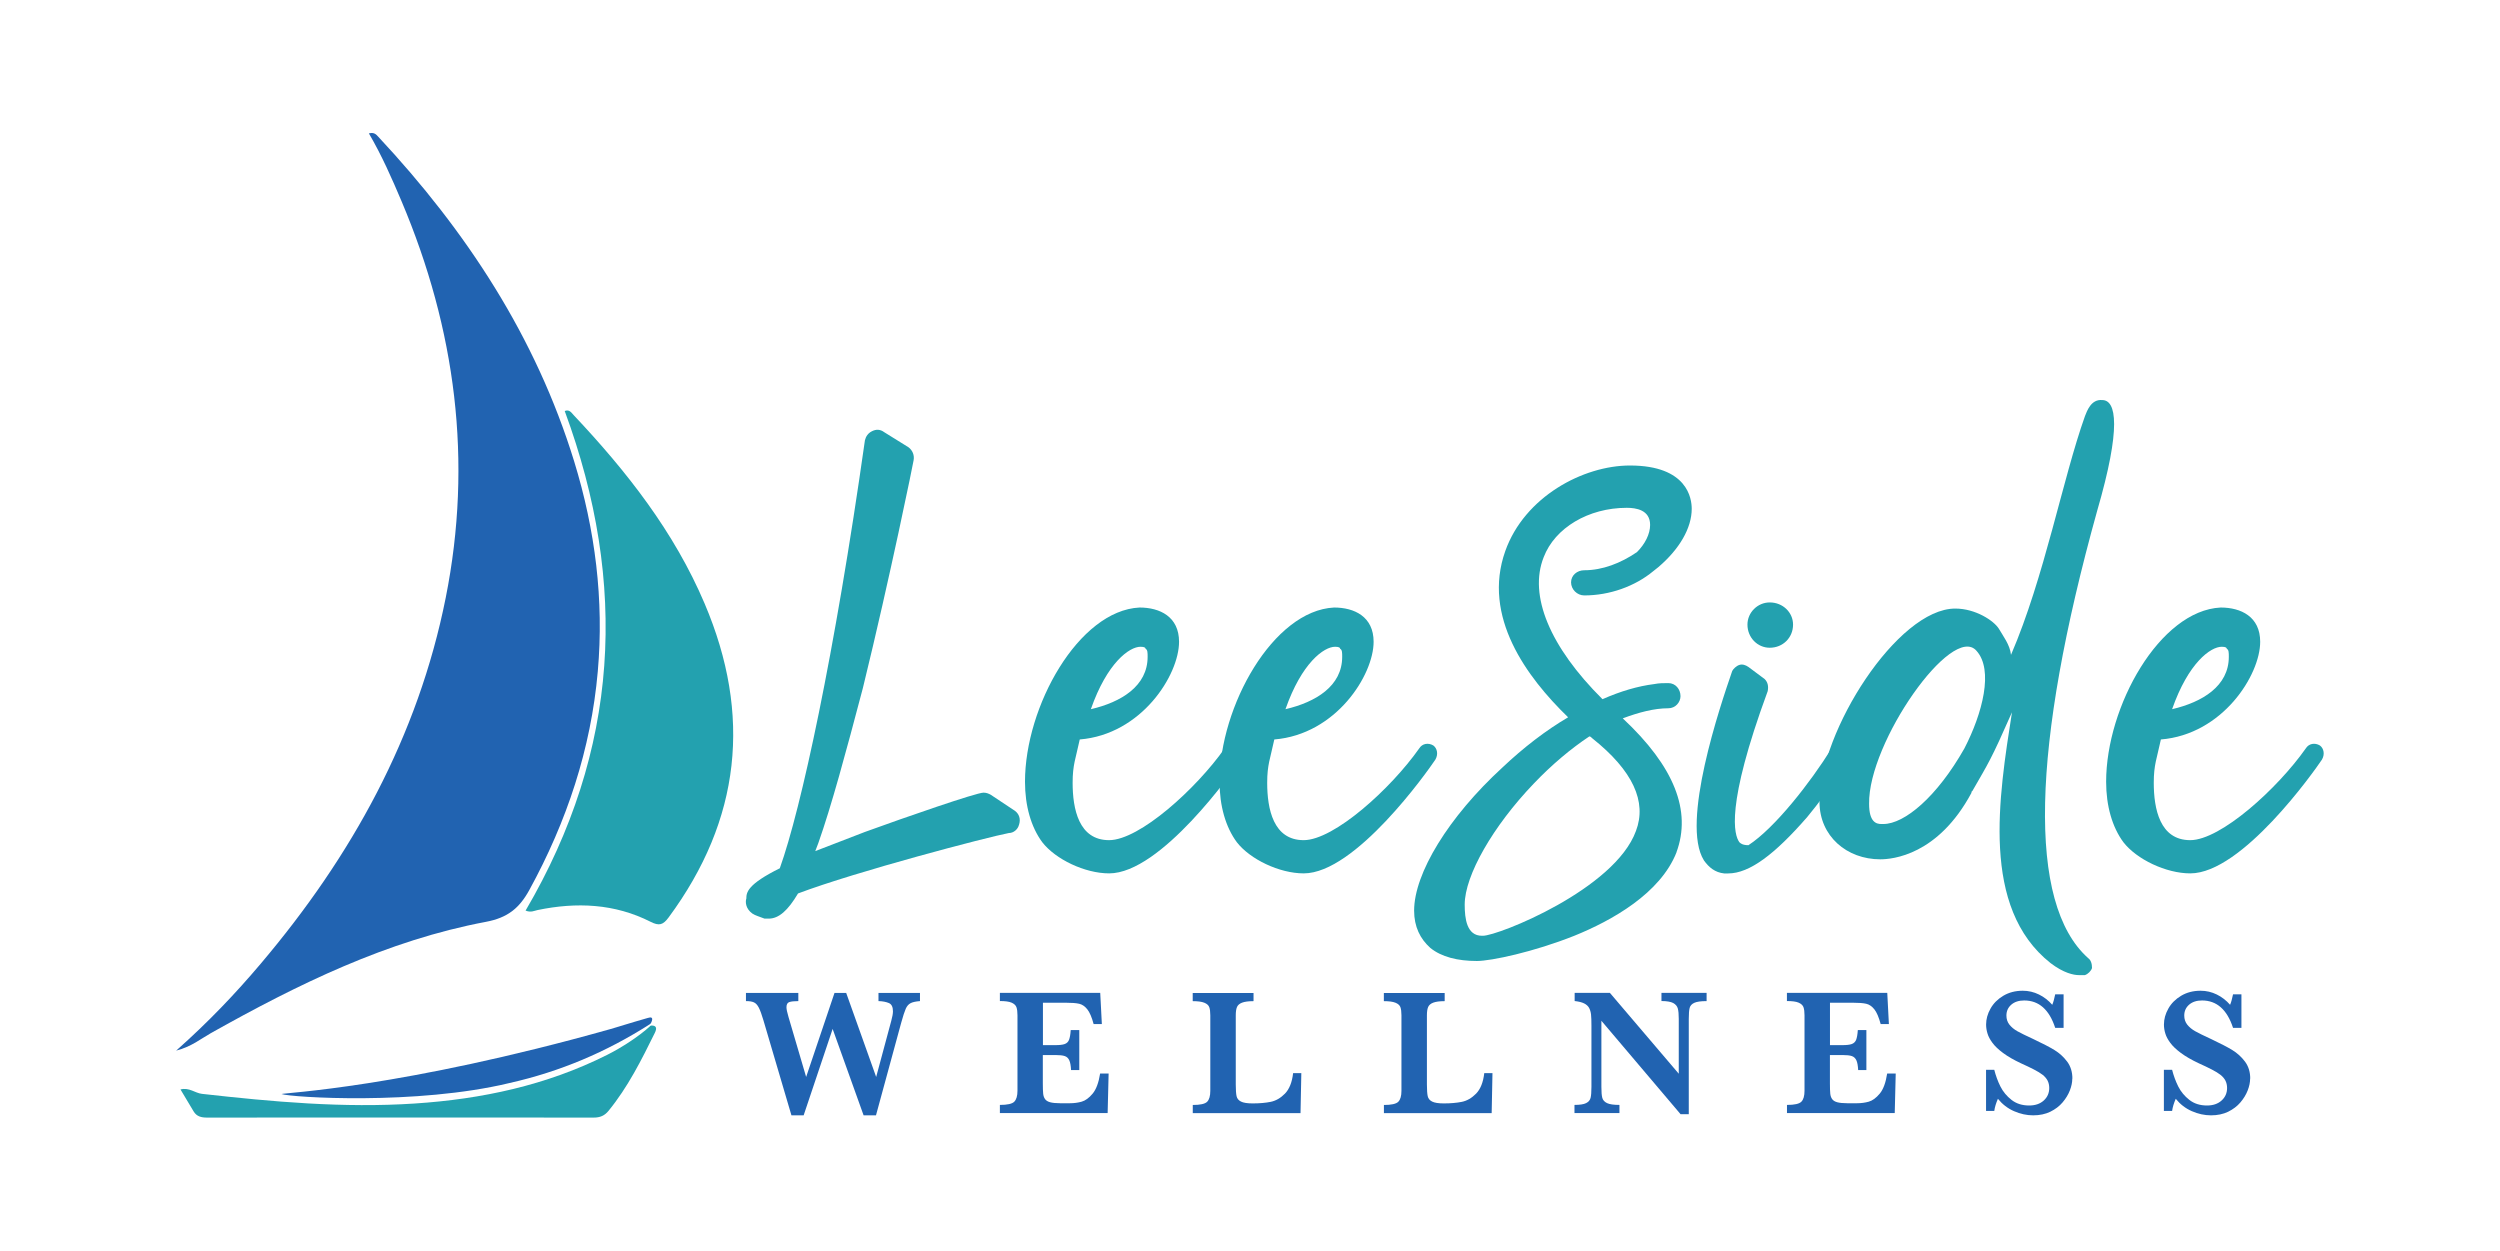
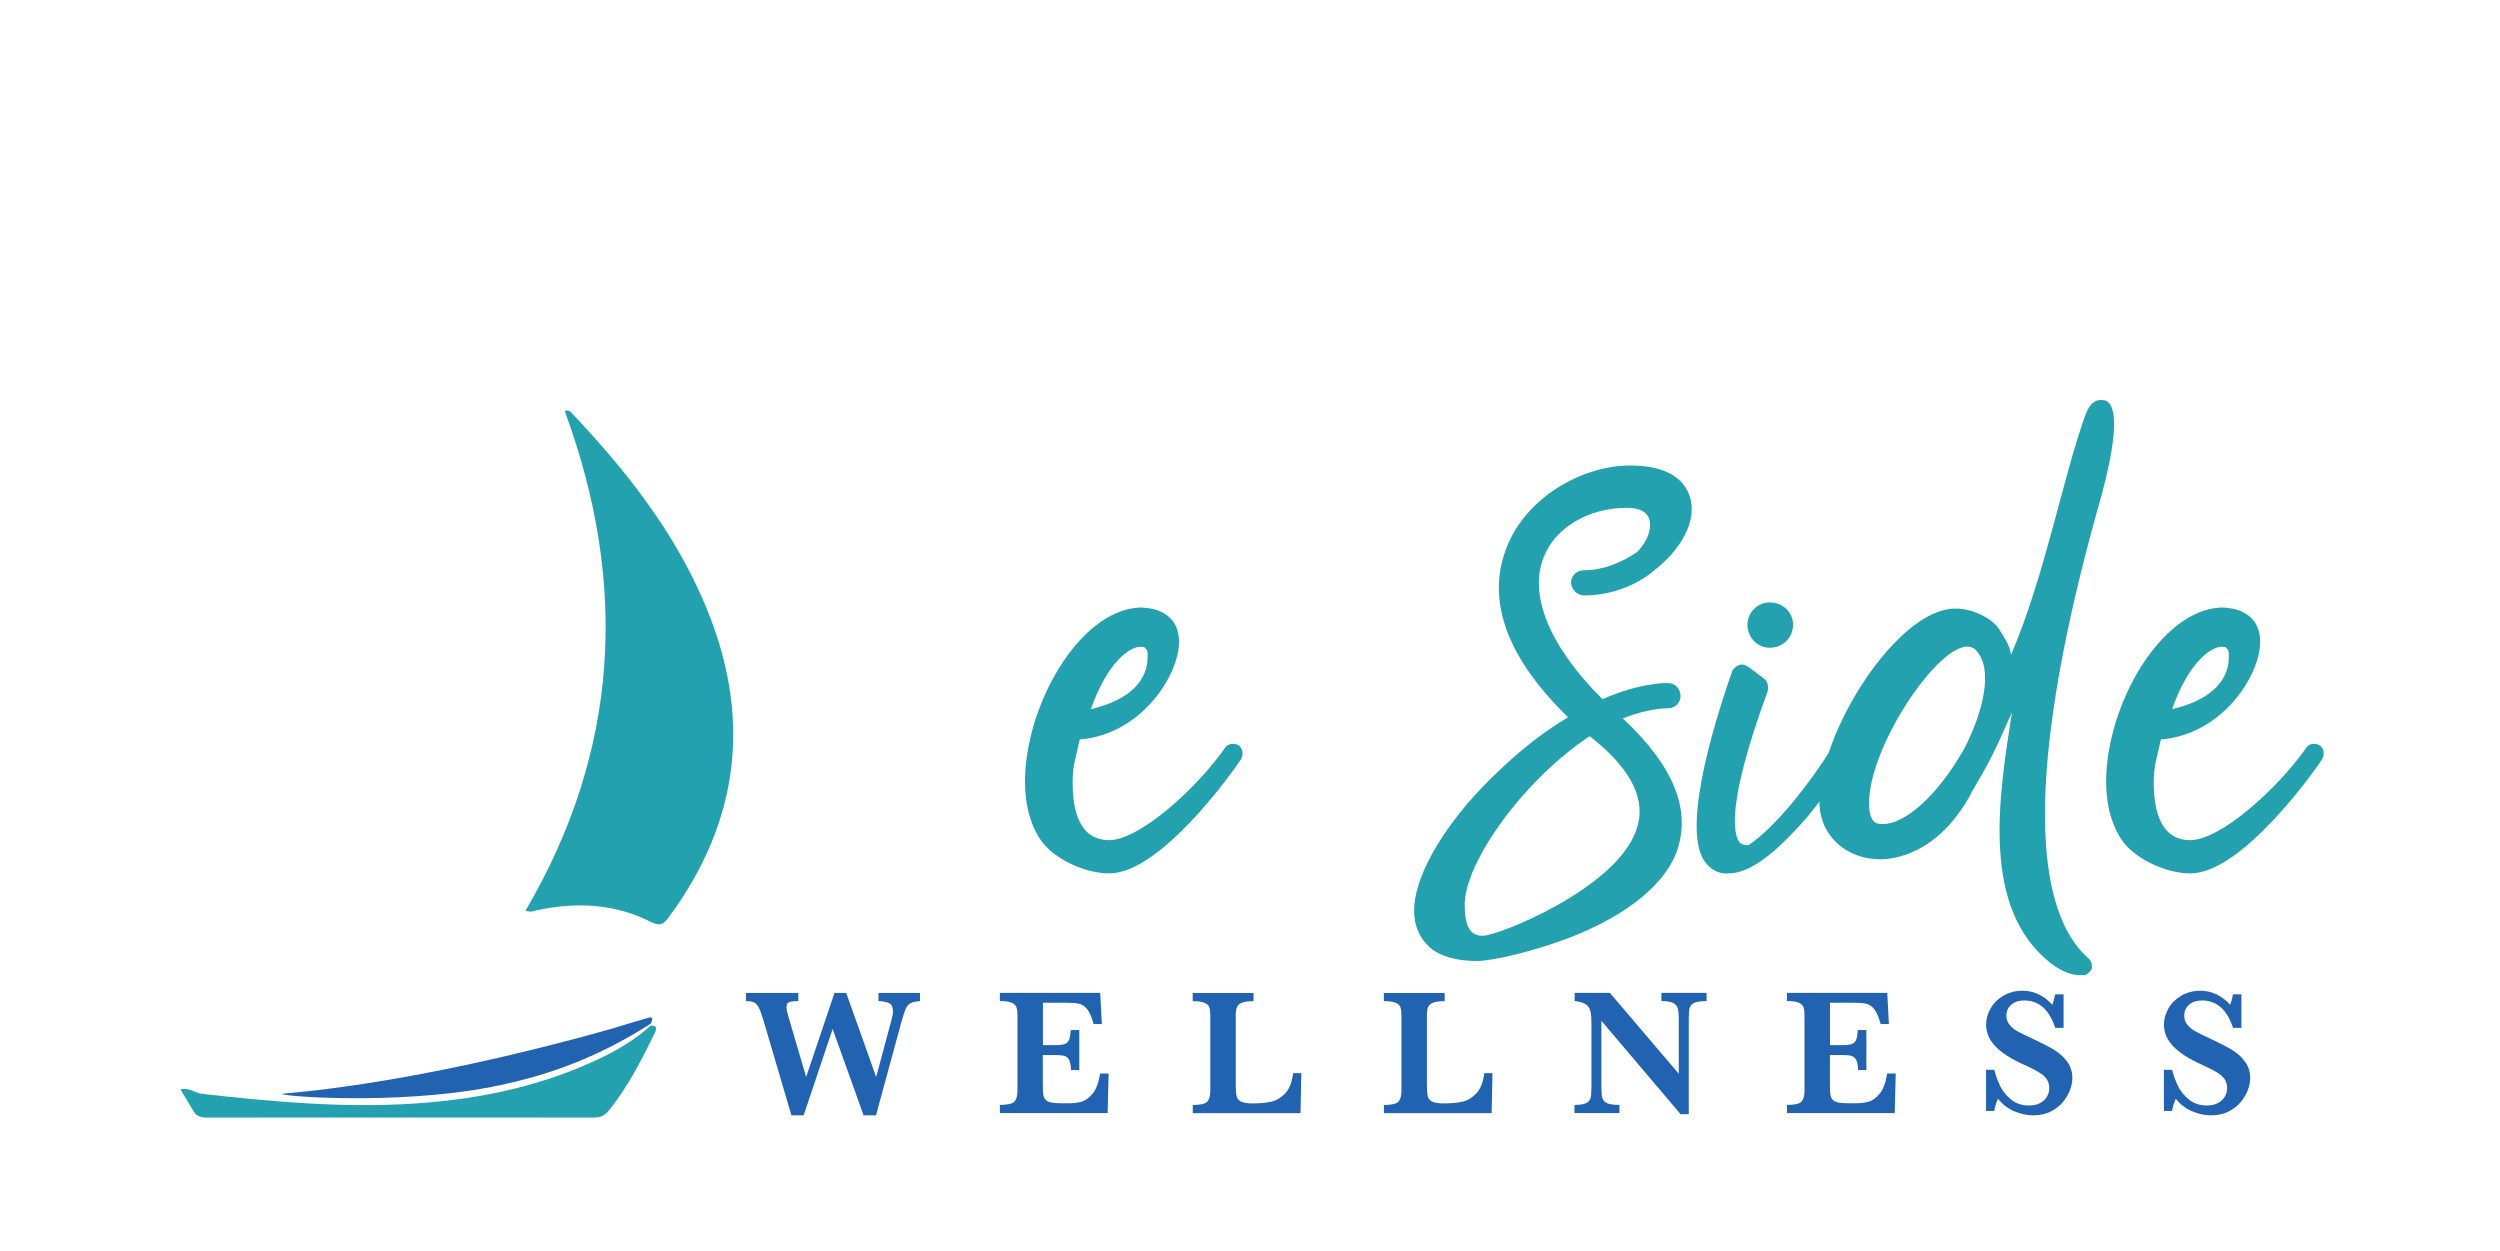
<svg xmlns="http://www.w3.org/2000/svg" id="Layer_1" data-name="Layer 1" viewBox="0 0 432 216.12">
  <defs>
    <style>
      .cls-1, .cls-2 {
        fill: #2163b1;
      }

      .cls-3, .cls-4 {
        fill: #23a1af;
      }

      .cls-3, .cls-2 {
        fill-rule: evenodd;
      }
    </style>
  </defs>
  <g>
-     <path class="cls-4" d="M176.07,142.56c-.17.7-.88,1.39-1.75,1.39-3.68.7-26.27,6.61-36.42,10.44-1.75,2.96-3.33,4.35-5.08,4.35h-.7c-.88-.35-1.58-.52-2.1-.87-1.23-.87-1.23-2.09-1.05-2.61,0-1.04.17-2.44,5.78-5.22,3.68-10.27,9.46-36.89,14.71-73.96.18-.7.53-1.22,1.23-1.57.7-.35,1.4-.35,2.1.17l4.2,2.61c.7.52,1.05,1.39.88,2.26,0,.17-4.03,20.01-8.76,39.33-2.98,11.31-5.43,20.36-7.7,26.8l-.53,1.39,8.58-3.31c7.18-2.61,19.26-6.79,20.49-6.79.52,0,.88.17,1.23.35l4.2,2.79c.7.52,1.05,1.39.7,2.44Z" />
    <path class="cls-4" d="M214.42,131.25c-1.4,2.09-13.83,19.67-22.76,19.67-4.2,0-9.28-2.44-11.56-5.39-1.93-2.61-2.98-6.27-2.98-10.44,0-13.05,9.28-29.59,19.79-30.11,3.5,0,6.83,1.57,6.83,5.92,0,5.74-6.48,16.01-17.16,16.88-.7,3.31-1.23,4.35-1.23,7.48,0,4.52,1.05,9.92,6.3,9.92s15.06-8.88,19.96-15.84c.53-.87,1.58-1.04,2.45-.52.7.52.87,1.57.35,2.44ZM188.5,122.55c5.25-1.22,9.81-4,9.81-9.05,0-.7,0-1.22-.35-1.39,0-.17-.18-.35-.88-.35-1.93,0-5.78,2.78-8.58,10.79Z" />
-     <path class="cls-4" d="M248.04,131.25c-1.4,2.09-13.83,19.67-22.76,19.67-4.2,0-9.28-2.44-11.56-5.39-1.93-2.61-2.98-6.27-2.98-10.44,0-13.05,9.28-29.59,19.79-30.11,3.5,0,6.83,1.57,6.83,5.92,0,5.74-6.48,16.01-17.16,16.88-.7,3.31-1.23,4.35-1.23,7.48,0,4.52,1.05,9.92,6.3,9.92s15.06-8.88,19.96-15.84c.53-.87,1.58-1.04,2.45-.52.7.52.87,1.57.35,2.44ZM222.12,122.55c5.25-1.22,9.81-4,9.81-9.05,0-.7,0-1.22-.35-1.39,0-.17-.17-.35-.87-.35-1.93,0-5.78,2.78-8.58,10.79Z" />
    <path class="cls-4" d="M289.71,147.26c-2.8,7.14-11.21,11.83-17.69,14.45-7,2.79-14.36,4.35-16.81,4.35-3.33,0-6.13-.7-8.05-2.26-1.75-1.57-2.8-3.65-2.8-6.44,0-6.44,5.95-16.19,15.23-24.71,3.68-3.48,7.53-6.44,11.38-8.7-7.18-6.96-14.88-17.4-10.86-28.72,3.33-9.4,13.48-14.79,21.54-14.79,9.98,0,10.68,5.74,10.68,7.48,0,3.31-2.1,6.96-5.78,10.09l-.88.7c-3.15,2.61-7.53,4.18-11.91,4.18-1.23,0-2.28-1.04-2.28-2.26s1.05-2.09,2.28-2.09c3.15,0,6.3-1.22,9.1-3.13,1.4-1.39,2.28-3.13,2.28-4.7,0-2.61-2.45-2.96-4.03-2.96-6.65,0-12.43,3.48-14.36,8.53-2.63,6.61,1.05,15.49,10.16,24.54,3.15-1.39,6.13-2.26,8.93-2.61.88-.17,1.58-.17,2.45-.17,1.23,0,2.1,1.04,2.1,2.26,0,1.04-.87,2.09-2.1,2.09-2.45,0-5.08.7-7.88,1.74,8.93,8.35,11.91,16.01,9.28,23.15ZM275.17,127.6c-.17-.17-.35-.35-.53-.35-3.15,2.09-6.48,4.87-9.63,8.18-7,7.31-11.91,15.84-11.91,20.88,0,2.44.35,5.39,2.98,5.39h.17c2.63,0,22.76-8.01,26.44-18.1,1.93-5.05-.53-10.44-7.53-16.01Z" />
    <path class="cls-4" d="M294.43,148.66c-4.03-6.44,2.8-26.63,4.9-32.72.18-.35.7-.87,1.23-1.04.52-.17,1.05,0,1.57.35l2.8,2.09c.53.52.7,1.22.53,2.09-7.36,20.01-5.78,24.89-4.9,26.1.17.17.52.52,1.57.52,4.55-2.96,10.68-10.79,14.36-16.71.52-.87,1.57-1.04,2.45-.52.7.52,1.05,1.57.53,2.44-.18.17-3.15,5.05-7.18,9.92-5.6,6.44-9.98,9.75-13.66,9.75h-.7c-1.58-.17-2.63-1.04-3.5-2.26ZM301.96,107.93c0-2.09,1.75-3.83,3.85-3.83,2.28,0,4.03,1.74,4.03,3.83,0,2.26-1.75,4-4.03,4-2.1,0-3.85-1.74-3.85-4Z" />
    <path class="cls-4" d="M360.8,165.54c.53.35.7,1.04.7,1.74-.17.52-.7,1.04-1.23,1.22h-1.05c-.88,0-2.63-.35-4.9-2.09-12.08-9.57-8.93-28.71-6.65-43.33-3.68,8.35-4.03,8.7-6.83,13.58l-.17.17v.17c-5.78,10.79-13.66,11.49-15.76,11.49-5.78,0-10.5-4-10.5-9.92,0-12.18,13.48-33.41,23.46-33.41,3.5,0,6.66,2.09,7.53,3.48.7,1.22,1.93,2.78,2.1,4.52,5.78-13.4,8.93-30.46,12.78-41.25.35-.87,1.05-2.96,2.98-2.78,2.45,0,3.33,4.7-.87,19.14-11.38,40.9-12.08,67.87-1.58,77.27ZM341.54,112.46c-4.2-4.87-18.74,15.84-18.56,26.45,0,3.13,1.23,3.48,2.1,3.48h.35c3.68,0,9.28-4.7,14.01-13.05,3.15-6.09,5.08-13.57,2.1-16.88Z" />
    <path class="cls-4" d="M401.24,131.25c-1.4,2.09-13.83,19.67-22.76,19.67-4.2,0-9.28-2.44-11.56-5.39-1.93-2.61-2.98-6.27-2.98-10.44,0-13.05,9.28-29.59,19.79-30.11,3.5,0,6.83,1.57,6.83,5.92,0,5.74-6.48,16.01-17.16,16.88-.7,3.31-1.23,4.35-1.23,7.48,0,4.52,1.05,9.92,6.3,9.92s15.06-8.88,19.96-15.84c.53-.87,1.58-1.04,2.45-.52.7.52.87,1.57.35,2.44ZM375.33,122.55c5.25-1.22,9.81-4,9.81-9.05,0-.7,0-1.22-.35-1.39,0-.17-.17-.35-.87-.35-1.93,0-5.78,2.78-8.58,10.79Z" />
  </g>
  <g>
    <path class="cls-1" d="M158.97,172.99c-.75.06-1.3.18-1.64.37-.34.18-.62.5-.82.96-.2.46-.47,1.27-.79,2.44l-4.35,15.97h-2.14l-5.35-14.93-5.01,14.93h-2.11l-4.84-16.42c-.29-.98-.55-1.7-.79-2.17-.24-.47-.52-.78-.85-.93-.32-.15-.78-.22-1.38-.22v-1.41h9.05v1.41c-.71,0-1.23.06-1.56.17-.33.11-.49.41-.49.9,0,.33.12.88.35,1.67l3.05,10.37,4.9-14.52h2.02l5.18,14.52,2.62-9.74c.18-.66.28-1.2.28-1.61,0-.74-.23-1.22-.7-1.42-.47-.2-1.07-.32-1.8-.34v-1.41h7.17v1.41Z" />
    <path class="cls-1" d="M191.57,185.51l-.17,6.83h-18.62v-1.41c1.28,0,2.11-.18,2.48-.55.37-.37.56-1,.56-1.9v-13.05c0-.59-.06-1.05-.18-1.39-.12-.33-.4-.59-.83-.78-.44-.19-1.11-.28-2.03-.28v-1.41h17.34l.28,5.39h-1.42c-.32-1.19-.69-2.05-1.1-2.56-.42-.52-.88-.83-1.4-.95-.52-.12-1.3-.18-2.34-.18h-3.92v7.33h2.13c.73,0,1.27-.06,1.63-.19.36-.13.61-.37.75-.73.14-.36.24-.92.29-1.68h1.48v6.91h-1.42c-.04-.76-.14-1.33-.31-1.69-.16-.36-.42-.61-.78-.73-.35-.12-.9-.18-1.63-.18h-2.16v4.89c0,.82.02,1.41.06,1.79.04.38.15.69.33.94.18.25.47.43.88.54.41.11.98.17,1.73.17h1.68c.71,0,1.39-.09,2.03-.27.64-.18,1.27-.64,1.89-1.38.62-.74,1.05-1.9,1.3-3.48h1.45Z" />
    <path class="cls-1" d="M224.87,185.41l-.14,6.94h-18.62v-1.41c1.28,0,2.11-.18,2.48-.55.37-.37.55-1,.55-1.9v-13.05c0-.6-.06-1.07-.18-1.4-.12-.33-.41-.59-.86-.77-.45-.18-1.11-.27-2-.27v-1.41h10.51v1.41c-.87,0-1.53.09-1.98.26-.45.17-.74.43-.88.76-.14.33-.21.81-.21,1.43v11.95c0,.94.05,1.61.14,2.02.09.41.34.72.76.93.41.21,1.08.32,2.02.32,1.18,0,2.22-.09,3.11-.27.89-.18,1.71-.65,2.47-1.42.75-.77,1.23-1.95,1.41-3.54h1.42Z" />
    <path class="cls-1" d="M257.9,185.41l-.14,6.94h-18.62v-1.41c1.28,0,2.11-.18,2.48-.55.37-.37.55-1,.55-1.9v-13.05c0-.6-.06-1.07-.18-1.4-.12-.33-.41-.59-.86-.77-.45-.18-1.11-.27-2-.27v-1.41h10.51v1.41c-.87,0-1.53.09-1.98.26-.45.17-.74.43-.88.76-.14.33-.21.81-.21,1.43v11.95c0,.94.05,1.61.14,2.02.09.41.34.72.76.93.41.21,1.08.32,2.02.32,1.18,0,2.22-.09,3.11-.27.89-.18,1.71-.65,2.47-1.42.75-.77,1.23-1.95,1.41-3.54h1.42Z" />
    <path class="cls-1" d="M294.91,172.99c-1,0-1.71.1-2.14.3-.43.2-.7.49-.8.88-.1.39-.15,1.02-.15,1.9v16.46h-1.42l-13.68-16.14v11.44c0,.87.05,1.5.16,1.89.11.39.38.69.82.9.44.21,1.16.31,2.14.31v1.41h-7.77v-1.41c.92,0,1.59-.1,2.01-.31.42-.21.67-.51.77-.9.1-.39.15-1.02.15-1.89v-10.6c0-.86-.02-1.5-.07-1.93-.05-.43-.16-.8-.33-1.13-.18-.32-.46-.58-.86-.78-.4-.2-.94-.33-1.64-.41v-1.41h6.09l11.9,13.97v-9.48c0-.78-.05-1.37-.16-1.78-.11-.41-.38-.73-.8-.96-.43-.22-1.1-.34-2.03-.34v-1.41h7.8v1.41Z" />
    <path class="cls-1" d="M327.58,185.51l-.17,6.83h-18.62v-1.41c1.29,0,2.11-.18,2.48-.55.37-.37.55-1,.55-1.9v-13.05c0-.59-.06-1.05-.18-1.39-.12-.33-.4-.59-.83-.78-.44-.19-1.11-.28-2.03-.28v-1.41h17.34l.28,5.39h-1.42c-.32-1.19-.69-2.05-1.1-2.56-.42-.52-.88-.83-1.4-.95-.52-.12-1.3-.18-2.34-.18h-3.92v7.33h2.13c.73,0,1.27-.06,1.63-.19.36-.13.61-.37.76-.73.14-.36.24-.92.29-1.68h1.48v6.91h-1.42c-.04-.76-.14-1.33-.31-1.69-.17-.36-.43-.61-.78-.73-.35-.12-.9-.18-1.63-.18h-2.16v4.89c0,.82.02,1.41.06,1.79.04.38.15.69.33.94.18.25.47.43.88.54.41.11.98.17,1.73.17h1.68c.71,0,1.39-.09,2.03-.27.64-.18,1.27-.64,1.89-1.38.62-.74,1.05-1.9,1.29-3.48h1.45Z" />
    <path class="cls-1" d="M358.09,186.39c0,.64-.14,1.32-.42,2.04-.28.72-.7,1.41-1.26,2.07-.56.66-1.27,1.19-2.12,1.61-.85.41-1.84.62-2.96.62s-2.21-.24-3.31-.72c-1.1-.48-2.02-1.2-2.78-2.14-.33.76-.54,1.45-.63,2.1h-1.42v-7.11h1.42c.26,1.02.61,1.98,1.06,2.88.45.9,1.09,1.67,1.92,2.32.83.65,1.84.97,3.05.97,1.05,0,1.89-.29,2.52-.86.63-.57.95-1.29.95-2.16,0-.49-.1-.92-.29-1.29-.2-.37-.48-.7-.85-.99-.37-.29-.88-.6-1.52-.93-.64-.33-1.37-.68-2.2-1.05-1.26-.59-2.3-1.19-3.11-1.79-.81-.6-1.43-1.19-1.84-1.75-.42-.57-.71-1.1-.86-1.62-.16-.51-.24-1.03-.24-1.55,0-.93.25-1.85.76-2.75.5-.9,1.24-1.64,2.21-2.22.97-.58,2.09-.87,3.37-.87.98,0,1.91.22,2.79.65.88.43,1.65,1.03,2.3,1.78.19-.43.35-1.03.51-1.81h1.45v5.79h-1.45c-1.03-3.15-2.81-4.73-5.36-4.73-.92,0-1.67.24-2.23.73s-.84,1.11-.84,1.88c0,.6.17,1.13.52,1.57.35.44.81.82,1.38,1.14.57.32,1.49.77,2.77,1.36,1.54.73,2.75,1.35,3.62,1.88.87.53,1.6,1.2,2.21,2.01.6.81.9,1.78.9,2.93Z" />
    <path class="cls-1" d="M388.82,186.39c0,.64-.14,1.32-.42,2.04-.28.72-.7,1.41-1.26,2.07-.56.66-1.27,1.19-2.12,1.61-.85.41-1.84.62-2.96.62s-2.21-.24-3.31-.72c-1.1-.48-2.02-1.2-2.78-2.14-.33.76-.54,1.45-.63,2.1h-1.42v-7.11h1.42c.26,1.02.61,1.98,1.06,2.88.45.9,1.09,1.67,1.92,2.32.83.65,1.84.97,3.05.97,1.05,0,1.89-.29,2.52-.86.63-.57.95-1.29.95-2.16,0-.49-.1-.92-.29-1.29-.2-.37-.48-.7-.85-.99s-.88-.6-1.52-.93c-.64-.33-1.37-.68-2.2-1.05-1.26-.59-2.3-1.19-3.11-1.79-.81-.6-1.43-1.19-1.84-1.75-.42-.57-.71-1.1-.86-1.62-.16-.51-.24-1.03-.24-1.55,0-.93.25-1.85.76-2.75.5-.9,1.24-1.64,2.21-2.22.97-.58,2.09-.87,3.37-.87.98,0,1.91.22,2.79.65.88.43,1.65,1.03,2.3,1.78.19-.43.35-1.03.51-1.81h1.45v5.79h-1.45c-1.03-3.15-2.82-4.73-5.36-4.73-.92,0-1.67.24-2.23.73s-.84,1.11-.84,1.88c0,.6.17,1.13.52,1.57.35.44.81.82,1.38,1.14.57.32,1.49.77,2.77,1.36,1.54.73,2.75,1.35,3.62,1.88.87.53,1.6,1.2,2.21,2.01.6.81.9,1.78.9,2.93Z" />
  </g>
-   <path class="cls-2" d="M63.75,23.05c.87-.23,1.24.16,1.6.56,15.24,16.32,27.25,34.61,33.87,56.13,3.63,11.82,5.17,23.94,4.08,36.27-1.18,13.41-5.35,25.95-11.83,37.78-1.75,3.19-3.79,4.8-7.48,5.5-17.1,3.22-32.51,10.8-47.54,19.23-1.75.98-3.33,2.33-6.01,3.03,5.58-4.95,10.25-9.86,14.63-15.04,15.68-18.53,27.16-39.21,31.95-63.21,4.71-23.61,1.71-46.43-7.62-68.5-1.68-3.97-3.42-7.93-5.65-11.74Z" />
  <path class="cls-3" d="M97.59,71.02c.81-.32,1.15.3,1.54.71,9.17,9.73,17.36,20.16,22.63,32.57,8.18,19.23,6.26,37.33-6.22,54.23-.96,1.3-1.63,1.51-3.11.76-6.23-3.16-12.82-3.43-19.55-2.03-.58.12-1.13.47-2.06.09,16.21-27.64,17.79-56.44,6.76-86.34Z" />
  <path class="cls-4" d="M112.32,177.34c-1.83,1.67-4.78,3.63-7.42,4.95-10.45,5.25-21.66,7.64-33.26,8.4-12.3.81-24.52-.3-36.73-1.67-1.2-.13-2.22-1.16-3.72-.76.8,1.34,1.54,2.56,2.26,3.78.53.89,1.33,1.08,2.32,1.08,22.28-.02,44.55-.02,66.83,0,1.1,0,1.87-.33,2.55-1.16,3.35-4.1,5.69-8.79,8.01-13.49.41-.84.23-1.26-.58-1.26-.11,0-.22.07-.26.11Z" />
  <path class="cls-2" d="M112.3,176.98c-7.52,4.81-15.5,8.19-24.23,10.16-16.08,3.88-37.8,2.49-39.42,1.91.16-.21,20.73-1.05,56.88-11.24,1.41-.42,2.81-.86,4.21-1.27.56-.16,1.98-.57,2.2-.64.51-.16,1.09-.21.54.91-.02.03-.16.14-.18.16Z" />
</svg>